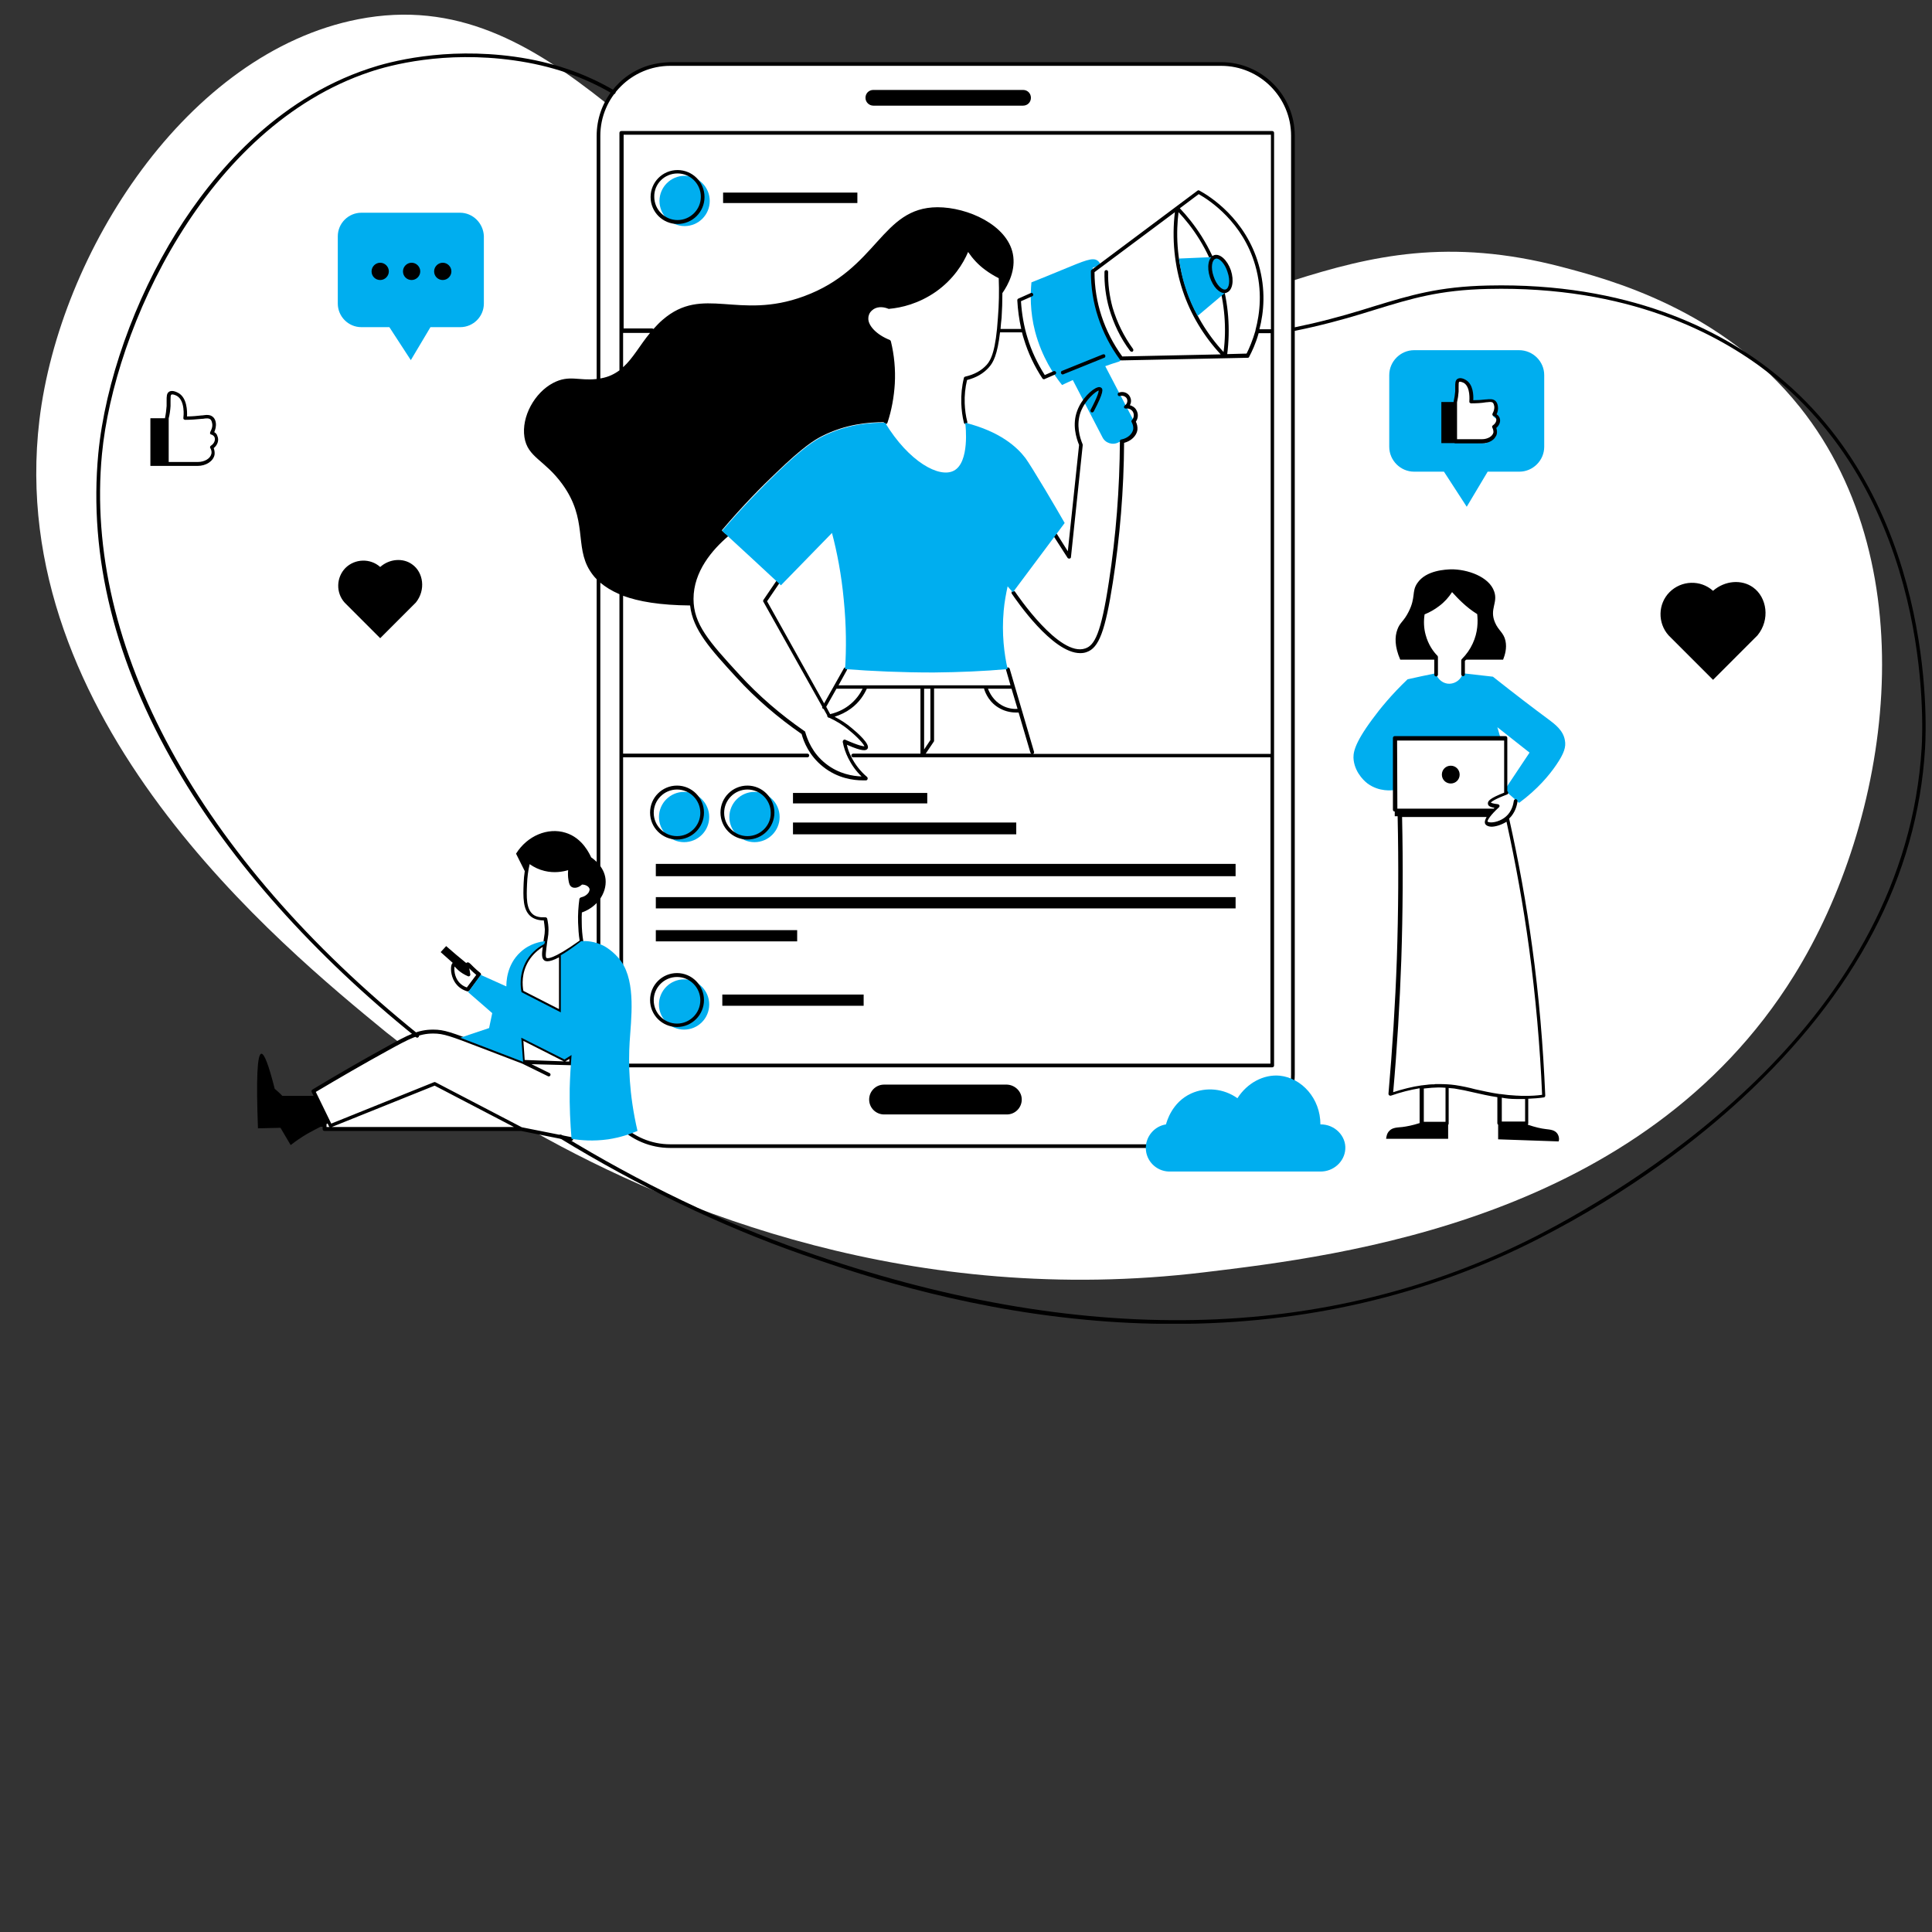
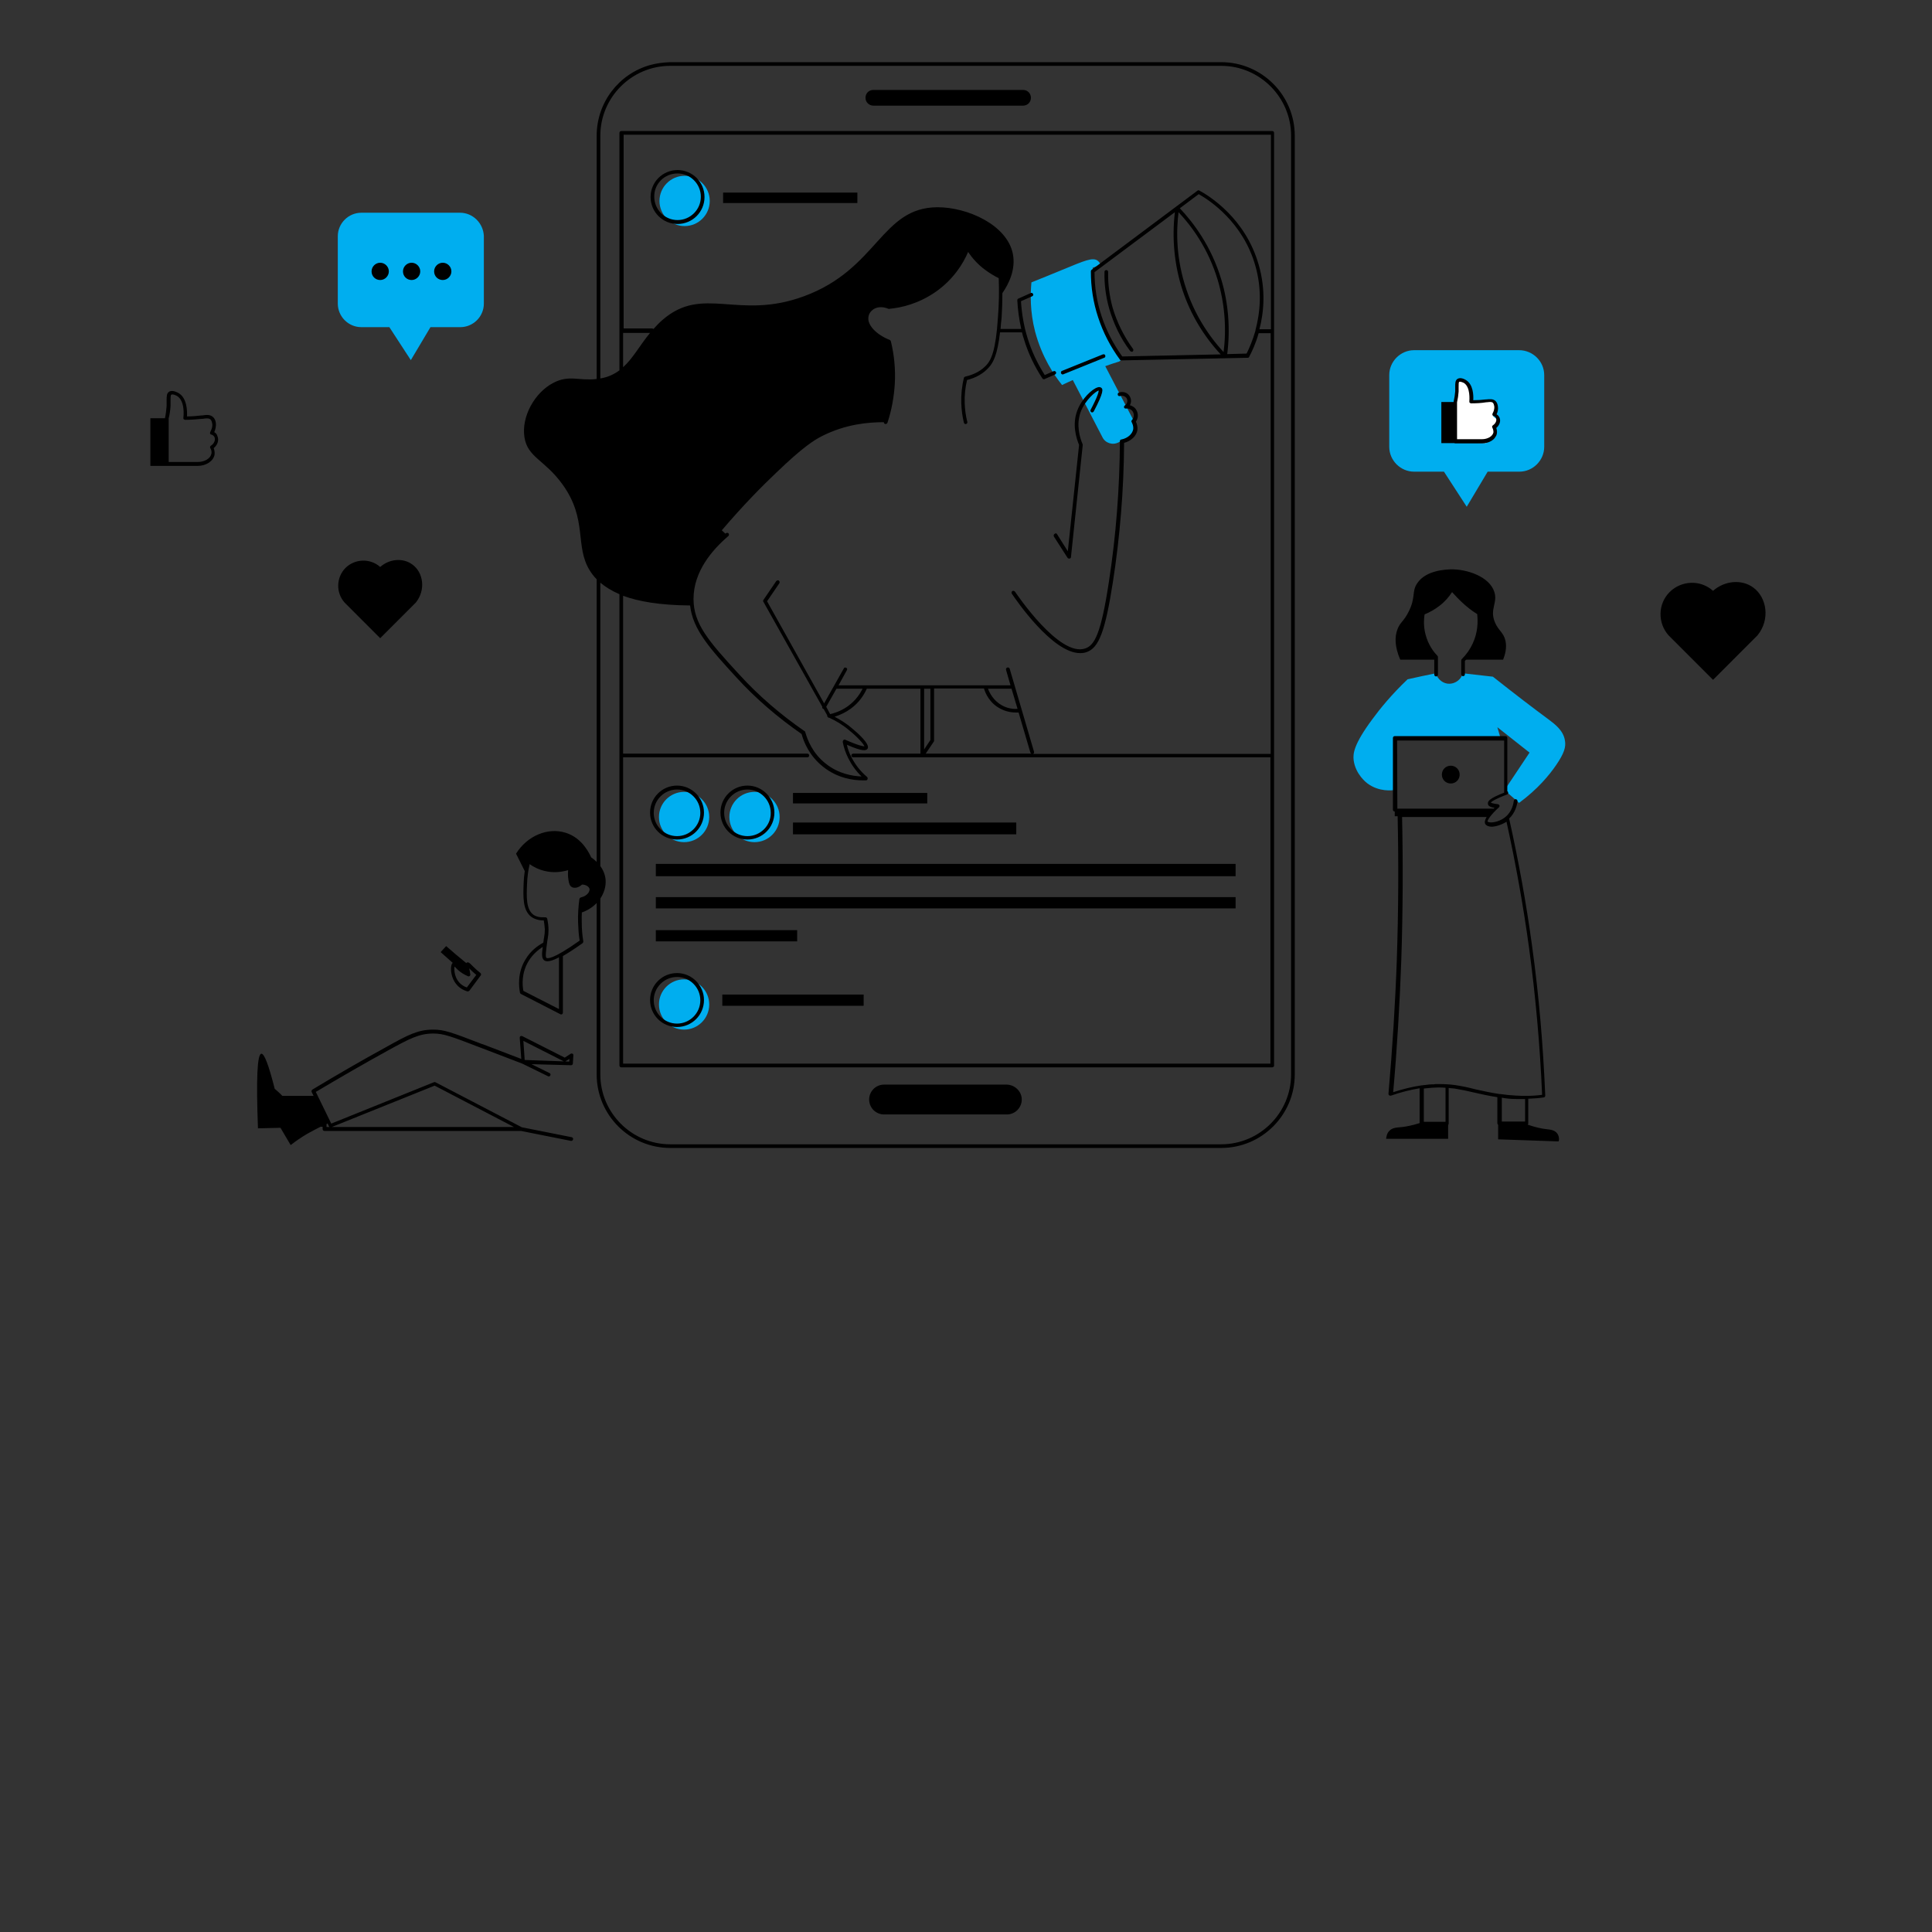
<svg xmlns="http://www.w3.org/2000/svg" width="810pt" height="810pt" viewBox="0 0 810 810" version="1.2">
  <rect x="0" y="0" width="810" height="810" fill="#333333" stroke="none" />
  <defs>
    <clipPath id="clip1">
-       <path d="M 40 22 L 807.332 22 L 807.332 555 L 40 555 Z M 40 22 " />
+       <path d="M 40 22 L 807.332 22 L 807.332 555 L 40 555 M 40 22 " />
    </clipPath>
  </defs>
  <g id="surface1">
-     <path style=" stroke:none;fill-rule:nonzero;fill:rgb(100%,100%,100%);fill-opacity:1;" d="M 254.215 43.309 C 259.156 33.535 269.25 26.84 280.992 26.84 L 511.996 26.84 C 528.566 26.84 542.066 40.34 542.066 56.918 L 542.066 117.621 C 574.66 107.297 607.473 99.508 654.77 111.914 C 674.305 117.07 721.82 129.473 754.742 170.859 C 808.406 238.367 792.602 343.965 752.109 409.059 C 688.57 511.367 562.367 526.516 504.754 533.43 C 383.383 548.031 283.848 508.293 223.379 474.152 L 218.66 473.168 L 136.246 473.168 L 136.246 466.801 L 131.527 457.25 L 167.191 436.941 C 164.996 435.184 163.352 433.867 162.035 432.879 C 117.59 396.438 1.594 301.375 16.52 176.129 C 24.969 105.766 78.301 22.117 150.184 8.066 C 191.336 0.055 222.609 18.168 254.215 43.309 " />
    <path style=" stroke:none;fill-rule:nonzero;fill:rgb(0%,68.239%,93.729%);fill-opacity:1;" d="M 316.328 332 C 310.512 332 305.793 336.723 305.793 342.539 C 305.793 348.355 310.512 353.078 316.328 353.078 C 322.145 353.078 326.863 348.355 326.863 342.539 C 326.863 336.723 322.145 332 316.328 332 Z M 287.027 73.711 C 281.211 73.711 276.492 78.434 276.492 84.246 C 276.492 90.066 281.211 94.785 287.027 94.785 C 292.844 94.785 297.562 90.066 297.562 84.246 C 297.562 78.434 292.844 73.711 287.027 73.711 Z M 286.809 410.598 C 280.992 410.598 276.273 415.316 276.273 421.137 C 276.273 426.953 280.992 431.672 286.809 431.672 C 292.625 431.672 297.344 426.953 297.344 421.137 C 297.344 415.316 292.625 410.598 286.809 410.598 Z M 286.809 332 C 280.992 332 276.273 336.723 276.273 342.539 C 276.273 348.355 280.992 353.078 286.809 353.078 C 292.625 353.078 297.344 348.355 297.344 342.539 C 297.344 336.723 292.625 332 286.809 332 Z M 472.93 183.48 L 468.98 185.457 C 466.453 186.773 463.383 185.785 462.176 183.262 L 449.773 159.332 C 448.238 159.992 446.703 160.758 445.273 161.418 C 441.984 157.355 436.824 149.781 433.973 139.023 C 431.777 130.57 431.996 123.219 432.434 118.387 C 436.715 116.633 440.996 114.984 445.383 113.117 C 454.492 109.387 458.223 107.629 460.309 109.387 C 460.969 109.938 461.297 110.59 461.406 111.035 C 460.309 111.473 459.211 111.914 458.113 112.238 C 458.004 115.973 458.223 120.582 459.32 125.633 C 461.406 136.172 465.906 143.965 469.309 148.684 C 469.418 148.684 470.074 149.125 470.188 149.891 C 470.297 150.66 469.746 151.43 468.98 151.648 C 467.113 152.195 465.246 152.855 463.383 153.516 C 467.332 161.09 471.285 168.664 475.234 176.238 C 476.332 179.09 475.453 182.164 472.93 183.48 Z M 652.465 320.695 C 649.613 324.867 644.781 330.793 636.883 336.613 L 631.613 332 C 631.285 331.781 631.066 331.562 630.734 331.234 L 631.613 330.023 L 641.27 315.535 L 627.773 304.887 L 629.09 309.387 L 585.305 309.387 L 585.305 330.902 L 584.645 331.234 C 583.656 331.344 578.281 332.109 573.344 328.488 C 572.902 328.16 568.293 324.645 567.527 318.719 C 567.195 315.977 567.527 312.133 575.316 301.594 C 578.609 297.094 583.438 291.168 590.133 284.801 C 594.082 283.922 598.035 283.043 601.984 282.273 C 602.754 284.91 605.168 286.777 607.801 286.664 C 610.324 286.555 612.629 284.801 613.289 282.273 L 625.906 283.703 C 635.344 291.168 642.809 296.875 649.5 301.812 C 651.805 303.57 655.426 306.203 656.086 310.375 C 656.637 313.121 655.758 315.863 652.465 320.695 " />
    <path style=" stroke:none;fill-rule:nonzero;fill:rgb(0%,68.239%,93.729%);fill-opacity:1;" d="M 192.871 89.188 L 151.5 89.188 C 146.121 89.188 141.621 93.578 141.621 99.066 L 141.621 127.277 C 141.621 132.656 146.012 137.16 151.5 137.16 L 163.242 137.16 L 172.242 150.988 L 180.473 137.16 L 192.98 137.16 C 198.359 137.16 202.859 132.77 202.859 127.277 L 202.859 98.961 C 202.637 93.578 198.25 89.188 192.871 89.188 Z M 647.418 157.246 L 647.418 187.324 C 647.418 193.031 642.699 197.75 636.992 197.75 L 623.711 197.75 L 614.934 212.461 L 605.387 197.75 L 592.875 197.75 C 587.168 197.75 582.449 193.031 582.449 187.324 L 582.449 157.246 C 582.449 151.539 587.168 146.816 592.875 146.816 L 636.883 146.816 C 642.699 146.816 647.418 151.539 647.418 157.246 " />
    <path style=" stroke:none;fill-rule:nonzero;fill:rgb(0%,0%,0%);fill-opacity:1;" d="M 475.125 179.859 C 475.234 178.652 474.793 177.664 474.465 177.004 C 474.246 176.676 474.355 176.348 474.574 176.129 C 475.453 175.141 475.562 173.82 475.016 172.723 C 474.465 171.734 473.258 171.078 472.051 171.297 C 471.723 171.297 471.395 171.188 471.281 170.859 C 471.172 170.527 471.281 170.199 471.613 169.98 C 472.602 169.32 472.93 168.004 472.379 167.016 C 471.832 166.137 470.625 165.699 469.637 166.027 C 469.199 166.137 468.758 166.027 468.648 165.59 C 468.539 165.148 468.648 164.711 469.09 164.602 C 470.844 163.941 472.82 164.602 473.699 166.246 C 474.355 167.457 474.355 168.773 473.699 169.871 C 474.793 170.199 475.891 170.859 476.441 171.957 C 477.32 173.492 477.211 175.359 476.223 176.785 C 476.66 177.664 476.988 178.871 476.879 180.188 C 476.551 182.715 474.246 184.91 471.281 185.676 C 471.172 205.438 469.527 225.195 466.562 244.184 C 463.383 264.492 460.75 271.629 455.59 273.383 C 454.711 273.715 453.836 273.824 452.848 273.824 C 441.215 273.824 426.07 251.648 424.203 248.906 C 423.984 248.574 424.094 248.027 424.426 247.809 C 424.754 247.586 425.191 247.699 425.52 248.027 C 426.289 249.125 444.176 275.688 455.043 271.848 C 458.883 270.531 461.625 265.699 464.918 243.855 C 467.883 224.645 469.418 204.887 469.527 184.91 L 469.527 184.688 C 469.527 184.688 469.527 184.578 469.637 184.578 C 469.637 184.578 469.637 184.469 469.746 184.469 L 469.965 184.25 L 470.188 184.25 C 472.82 183.699 474.797 181.945 475.125 179.859 Z M 443.191 223.988 L 447.688 231.121 L 452.406 186.555 C 451.199 183.59 449.445 177.992 451.641 172.176 C 453.504 167.125 457.895 163.062 460.199 162.406 C 460.75 162.188 461.297 162.297 461.625 162.516 C 462.504 163.062 462.832 164.383 458.555 172.504 C 458.332 172.832 457.895 173.055 457.566 172.832 C 457.238 172.613 457.016 172.176 457.238 171.848 C 460.309 166.027 460.637 164.273 460.637 163.723 C 459.539 163.941 455.043 167.566 453.066 172.723 C 451.09 178.211 452.738 183.48 453.836 186.117 C 453.836 186.227 453.945 186.336 453.945 186.555 L 449.008 233.535 C 449.008 233.867 448.785 234.086 448.457 234.195 L 448.238 234.195 C 448.02 234.195 447.688 234.086 447.578 233.867 L 441.871 224.977 C 441.652 224.645 441.762 224.098 442.094 223.879 C 442.531 223.438 442.969 223.547 443.191 223.988 Z M 611.969 324.758 C 611.969 326.844 610.324 328.488 608.238 328.488 C 606.152 328.488 604.508 326.844 604.508 324.758 C 604.508 322.672 606.152 321.023 608.238 321.023 C 610.324 321.023 611.969 322.672 611.969 324.758 Z M 635.566 460.762 C 635.566 460.762 635.676 460.762 635.566 460.762 C 635.676 460.762 635.676 460.762 635.566 460.762 L 639.406 460.762 L 639.406 470.203 L 629.637 470.203 L 629.637 460.215 C 631.395 460.543 633.371 460.762 635.566 460.762 Z M 610.215 454.945 C 607.91 454.613 605.605 454.504 603.301 454.504 L 602.312 454.504 C 601.984 454.504 601.547 454.504 601.215 454.613 L 600.449 454.613 C 599.57 454.613 598.801 454.727 597.922 454.836 C 597.594 454.836 597.266 454.945 596.938 454.945 C 596.605 454.945 596.387 455.055 596.059 455.055 L 595.949 455.055 C 592.109 455.602 588.156 456.59 584.098 457.906 C 585.742 439.465 586.84 420.914 587.5 402.473 C 588.156 382.605 588.266 362.406 587.828 342.539 L 623.273 342.539 C 622.617 343.637 622.285 344.734 622.727 345.504 C 622.945 345.832 623.383 346.27 624.371 346.492 C 624.59 346.492 624.918 346.602 625.25 346.602 C 627.004 346.602 629.527 345.832 631.613 344.516 C 635.453 361.969 638.637 379.641 641.051 397.316 C 643.797 417.621 645.66 438.367 646.539 459.004 C 644.234 459.336 641.93 459.445 639.625 459.445 C 638.418 459.445 637.102 459.445 635.895 459.336 L 635.676 459.336 C 633.48 459.227 631.176 459.004 628.98 458.676 L 628.652 458.676 C 624.918 458.129 621.629 457.359 618.555 456.699 C 615.703 455.934 613.066 455.383 610.215 454.945 Z M 600.34 456.043 C 600.34 456.043 600.449 456.043 600.34 456.043 C 601.215 456.043 601.984 455.934 602.863 455.934 C 603.961 455.934 604.945 455.934 606.043 456.043 L 606.043 470.312 L 596.938 470.312 L 596.938 456.371 C 598.035 456.262 599.242 456.152 600.34 456.043 Z M 585.742 310.484 L 630.625 310.484 L 630.625 332.332 C 624.699 334.637 623.602 335.844 623.824 337.051 C 623.934 337.93 624.809 338.367 626.566 338.695 L 626.238 339.027 L 585.852 339.027 Z M 652.902 475.25 C 651.805 473.715 649.941 473.605 648.184 473.387 C 646.211 473.168 643.684 472.617 640.504 471.52 C 640.613 471.41 640.723 471.191 640.723 470.969 L 640.723 460.652 C 642.918 460.543 645.113 460.434 647.195 460.102 C 647.637 460.102 647.855 459.664 647.855 459.336 C 646.977 438.48 645.223 417.512 642.367 396.875 C 639.953 378.984 636.66 360.871 632.711 343.199 C 635.234 340.781 636.004 337.711 636.223 335.953 C 636.223 335.516 636.004 335.184 635.566 335.074 C 635.125 334.965 634.797 335.293 634.688 335.734 C 634.469 337.27 633.809 340.234 631.395 342.32 C 629.309 344.188 626.129 345.062 624.371 344.734 C 623.934 344.625 623.824 344.516 623.711 344.516 C 623.383 344.074 624.922 341.66 628.43 338.477 C 628.652 338.258 628.762 337.93 628.652 337.711 C 628.543 337.379 628.32 337.27 627.992 337.16 C 625.906 336.941 625.25 336.613 625.031 336.5 C 625.25 336.172 626.348 335.184 631.832 333.098 C 632.273 332.988 632.383 332.551 632.273 332.109 C 632.164 331.891 632.055 331.781 631.945 331.672 L 631.945 309.387 C 631.945 308.949 631.613 308.621 631.176 308.621 L 584.754 308.621 C 584.316 308.621 583.988 308.949 583.988 309.387 L 583.988 339.465 C 583.988 339.906 584.316 340.234 584.754 340.234 L 584.754 342.211 L 585.961 342.211 C 586.402 362.078 586.293 382.168 585.633 402.035 C 584.973 420.805 583.766 439.797 582.121 458.566 C 582.121 458.785 582.23 459.117 582.449 459.227 C 582.668 459.336 582.891 459.445 583.219 459.336 C 587.277 457.906 591.23 456.922 595.18 456.262 L 595.18 470.859 C 592.109 471.848 589.691 472.289 587.938 472.508 C 585.633 472.727 583.766 472.727 582.449 474.152 C 581.461 475.141 581.242 476.57 581.133 477.445 L 607.141 477.445 L 607.141 471.629 C 607.25 471.52 607.363 471.301 607.363 471.082 L 607.363 456.152 C 608.129 456.262 609.008 456.262 609.777 456.371 C 612.52 456.809 615.152 457.359 617.898 458.02 C 620.859 458.676 624.043 459.445 627.773 459.992 L 627.773 470.973 C 627.773 471.191 627.883 471.41 628.102 471.52 L 628.102 477.668 L 653.453 478.543 C 653.781 477.777 653.672 476.348 652.902 475.25 Z M 596.168 266.25 C 595.289 263.176 595.18 259.773 595.84 256.59 C 595.84 256.371 596.059 256.148 596.277 256.039 C 598.473 255.273 600.559 254.062 602.422 252.637 C 604.617 250.879 606.484 248.797 607.91 246.27 C 608.02 246.051 608.238 245.941 608.57 245.941 C 608.789 245.941 609.117 246.051 609.227 246.27 C 610.652 248.027 612.191 249.781 613.836 251.32 C 615.812 253.188 618.008 254.832 620.312 256.258 C 620.531 256.371 620.641 256.59 620.641 256.809 C 621.078 260.102 621.078 265.043 618.773 270.309 C 617.676 272.836 616.031 275.141 614.164 277.117 L 614.164 282.715 C 614.164 283.152 613.836 283.484 613.398 283.484 C 612.957 283.484 612.629 283.152 612.629 282.715 L 612.629 276.895 C 612.629 276.676 612.738 276.457 612.848 276.348 C 614.824 274.371 616.359 272.176 617.457 269.762 C 619.652 265.043 619.652 260.539 619.324 257.469 C 617.02 256.039 614.934 254.395 612.957 252.527 C 611.531 251.211 610.105 249.672 608.789 248.246 C 607.363 250.441 605.605 252.418 603.41 254.062 C 601.547 255.492 599.461 256.699 597.266 257.578 C 596.828 260.43 596.938 263.395 597.703 266.141 C 598.801 270.309 600.996 273.273 602.641 274.922 C 602.754 275.031 602.863 275.25 602.863 275.469 L 602.863 282.824 C 602.863 283.262 602.531 283.594 602.094 283.594 C 601.656 283.594 601.324 283.262 601.324 282.824 L 601.324 275.797 C 599.57 273.602 597.266 270.531 596.168 266.25 Z M 182.008 113.777 C 182.008 111.801 183.652 110.152 185.629 110.152 C 187.605 110.152 189.25 111.801 189.25 113.777 C 189.25 115.754 187.605 117.398 185.629 117.398 C 183.652 117.398 182.008 115.859 182.008 113.777 Z M 168.949 113.777 C 168.949 111.801 170.594 110.152 172.57 110.152 C 174.547 110.152 176.191 111.801 176.191 113.777 C 176.191 115.754 174.547 117.398 172.57 117.398 C 170.594 117.398 168.949 115.859 168.949 113.777 Z M 155.781 113.777 C 155.781 111.801 157.426 110.152 159.402 110.152 C 161.375 110.152 163.023 111.801 163.023 113.777 C 163.023 115.754 161.375 117.398 159.402 117.398 C 157.426 117.398 155.781 115.859 155.781 113.777 Z M 284.066 72.719 C 289.441 72.719 293.832 77.109 293.832 82.492 C 293.832 87.871 289.441 92.262 284.066 92.262 C 278.688 92.262 274.301 87.871 274.301 82.492 C 274.188 77.109 278.578 72.719 284.066 72.719 Z M 284.066 93.906 C 290.32 93.906 295.371 88.859 295.371 82.598 C 295.371 76.344 290.32 71.297 284.066 71.297 C 277.812 71.297 272.762 76.344 272.762 82.598 C 272.762 88.859 277.812 93.906 284.066 93.906 Z M 238.633 445.062 L 219.977 444.402 L 219.43 436.391 L 236.328 444.953 C 236.547 445.062 236.879 445.062 237.098 444.953 L 238.742 443.965 Z M 138.223 472.504 L 136.902 472.504 L 136.902 470.09 L 137.891 472.176 C 138 472.395 138.109 472.504 138.223 472.504 Z M 182.227 455.16 L 215.477 472.504 L 139.098 472.504 Z M 239.402 446.598 C 239.84 446.598 240.168 446.27 240.168 445.941 L 240.391 442.43 C 240.391 442.098 240.281 441.879 240.059 441.77 C 239.84 441.66 239.512 441.66 239.293 441.77 L 236.77 443.418 L 218.988 434.414 C 218.77 434.305 218.441 434.305 218.223 434.414 C 218.004 434.523 217.895 434.855 217.895 435.074 L 218.551 443.965 C 215.699 442.867 209.992 440.672 202.75 437.926 L 201.762 437.598 C 189.25 432.77 186.176 431.672 181.68 431.672 L 181.57 431.672 C 175.312 431.672 171.035 433.867 162.035 438.914 C 151.609 444.625 141.184 450.66 130.977 456.809 C 130.648 457.027 130.539 457.465 130.648 457.797 L 135.258 467.125 L 135.258 473.383 C 135.258 473.824 135.586 474.152 136.027 474.152 L 218.441 474.152 L 239.402 478.324 L 239.512 478.324 C 239.84 478.324 240.168 478.105 240.281 477.664 C 240.391 477.227 240.059 476.895 239.73 476.785 L 218.77 472.613 L 182.555 453.734 C 182.336 453.625 182.117 453.625 181.898 453.734 L 138.879 471.078 L 132.406 457.797 C 142.391 451.867 152.598 445.941 162.805 440.344 C 171.582 435.512 175.754 433.316 181.57 433.316 L 181.68 433.316 C 185.957 433.316 188.922 434.414 201.211 439.137 L 202.09 439.465 C 210.43 442.648 216.684 445.062 218.988 445.941 L 229.746 451.211 C 230.074 451.43 230.621 451.211 230.73 450.879 C 230.953 450.551 230.73 450.004 230.402 449.895 L 222.832 446.16 Z M 246.863 374.043 C 246.207 375.141 245 375.906 243.57 376.238 C 243.242 376.348 243.023 376.566 242.914 376.895 C 242.473 380.188 242.254 383.48 242.363 386.773 C 242.473 389.301 242.586 391.824 243.023 394.348 C 231.281 402.691 229.414 401.812 229.086 401.594 C 228.539 401.156 228.977 398.301 229.414 394.898 C 229.523 394.348 229.523 393.91 229.637 393.469 C 229.855 392.262 229.965 391.273 229.965 389.848 C 229.965 388.312 229.746 386.664 229.414 385.129 C 229.305 384.797 228.977 384.578 228.648 384.578 L 228.539 384.578 C 226.453 384.688 224.805 384.359 223.598 383.48 C 220.527 381.176 220.746 376.016 220.965 370.637 C 221.074 367.895 221.402 365.039 222.062 362.297 C 223.93 363.613 226.012 364.602 228.316 365.148 C 232.379 366.137 235.891 365.48 238.195 364.82 C 238.086 366.137 238.086 367.453 238.305 368.773 C 238.523 370.199 238.742 371.406 239.84 371.957 C 240.938 372.504 242.586 372.176 244.012 370.859 C 245.656 370.859 246.863 371.734 247.082 372.504 C 247.305 372.613 247.191 373.383 246.863 374.043 Z M 234.465 423.109 L 219.43 415.426 C 218.988 413.121 218.551 407.961 221.625 402.91 C 223.379 400.059 225.684 398.191 227.551 396.984 C 227.109 400.059 227.109 401.594 227.988 402.473 C 228.316 402.801 228.758 403.02 229.523 403.02 C 230.512 403.02 232.051 402.582 234.355 401.375 L 234.355 423.109 Z M 243.793 368.992 C 243.57 368.992 243.461 369.102 243.242 369.211 C 242.145 370.309 241.047 370.637 240.609 370.309 C 240.281 370.09 240.059 369.43 239.949 368.223 C 239.73 366.688 239.73 365.148 239.949 363.504 C 239.949 363.285 239.84 362.953 239.73 362.734 C 239.512 362.516 239.184 362.516 238.961 362.625 C 237.098 363.395 233.258 364.383 228.867 363.285 C 226.453 362.734 224.258 361.527 222.281 359.992 C 222.062 359.77 221.844 359.77 221.516 359.879 C 221.293 359.992 221.074 360.211 220.965 360.43 C 220.195 363.613 219.648 366.906 219.539 370.199 C 219.32 376.016 219.102 381.617 222.723 384.359 C 224.039 385.348 225.902 385.895 227.988 385.895 C 228.207 387.105 228.316 388.422 228.426 389.629 C 228.426 390.945 228.316 391.824 228.098 393.031 C 227.988 393.469 227.988 393.91 227.879 394.566 C 227.879 394.789 227.77 395.008 227.77 395.227 C 225.574 396.434 222.5 398.52 220.309 402.254 C 216.797 407.961 217.562 413.887 218.004 416.191 C 218.004 416.414 218.223 416.633 218.441 416.742 L 234.902 425.195 C 235.012 425.305 235.121 425.305 235.23 425.305 C 235.34 425.305 235.562 425.305 235.672 425.195 C 235.891 425.086 236 424.754 236 424.535 L 236 400.824 C 238.086 399.617 240.828 397.863 244.23 395.445 C 244.449 395.227 244.559 395.008 244.559 394.68 C 244.121 392.043 243.902 389.41 243.902 386.773 C 243.793 383.699 244.012 380.738 244.34 377.664 C 245.984 377.223 247.414 376.238 248.18 374.918 C 248.84 373.82 248.949 372.723 248.621 371.848 C 248.07 370.09 246.098 368.992 243.793 368.992 Z M 283.848 429.145 C 278.469 429.145 274.078 424.754 274.078 419.375 C 274.078 413.996 278.469 409.605 283.848 409.605 C 289.223 409.605 293.613 413.996 293.613 419.375 C 293.613 424.754 289.223 429.145 283.848 429.145 Z M 283.848 407.961 C 277.59 407.961 272.543 413.008 272.543 419.266 C 272.543 425.523 277.59 430.574 283.848 430.574 C 290.102 430.574 295.148 425.523 295.148 419.266 C 295.148 413.121 290.102 407.961 283.848 407.961 Z M 313.367 350.551 C 307.988 350.551 303.602 346.16 303.602 340.781 C 303.602 335.402 307.988 331.012 313.367 331.012 C 318.742 331.012 323.133 335.402 323.133 340.781 C 323.242 346.16 318.742 350.551 313.367 350.551 Z M 313.367 329.363 C 307.113 329.363 302.062 334.414 302.062 340.672 C 302.062 346.93 307.113 351.977 313.367 351.977 C 319.621 351.977 324.672 346.93 324.672 340.672 C 324.672 334.523 319.621 329.363 313.367 329.363 Z M 283.848 350.551 C 278.469 350.551 274.078 346.16 274.078 340.781 C 274.078 335.402 278.469 331.012 283.848 331.012 C 289.223 331.012 293.613 335.402 293.613 340.781 C 293.613 346.16 289.223 350.551 283.848 350.551 Z M 283.848 329.363 C 277.59 329.363 272.543 334.414 272.543 340.672 C 272.543 346.93 277.59 351.977 283.848 351.977 C 290.102 351.977 295.148 346.93 295.148 340.672 C 295.148 334.523 290.102 329.363 283.848 329.363 Z M 444.836 156.477 C 444.727 156.035 444.836 155.598 445.273 155.488 L 462.395 148.574 C 462.832 148.461 463.273 148.574 463.383 149.012 C 463.492 149.449 463.383 149.891 462.941 150 L 445.824 156.914 C 445.715 156.914 445.605 157.023 445.496 157.023 C 445.273 156.914 444.945 156.805 444.836 156.477 Z M 475.016 146.266 C 475.234 146.598 475.234 147.035 474.906 147.363 C 474.797 147.477 474.574 147.477 474.465 147.477 C 474.246 147.477 474.027 147.363 473.809 147.145 C 469.746 141.766 466.895 135.73 465.027 129.363 C 463.602 124.312 462.941 119.152 463.055 113.996 C 463.055 113.559 463.383 113.227 463.82 113.227 C 464.262 113.227 464.59 113.559 464.59 113.996 C 464.48 119.043 465.137 124.094 466.453 128.922 C 468.32 135.18 471.172 141 475.016 146.266 Z M 196.711 405.984 L 197.371 406.645 C 198.141 407.41 198.906 408.07 199.676 408.73 L 195.727 413.996 C 194.406 413.559 193.312 412.789 192.434 411.801 C 190.457 409.496 190.348 406.422 190.566 405.215 L 190.676 405.324 L 191.992 406.645 C 193.199 407.742 194.629 408.617 196.164 409.277 C 196.383 409.387 196.711 409.387 196.934 409.168 C 197.152 408.949 197.262 408.617 197.152 408.398 C 197.043 407.301 196.824 406.535 196.711 405.984 Z M 187.055 396.652 C 186.289 397.531 185.52 398.301 184.75 399.18 L 189.801 403.68 C 189.578 403.898 189.359 404.227 189.25 404.668 C 188.812 406.422 189.141 410.156 191.445 412.789 C 192.543 414.109 194.078 415.094 195.945 415.645 L 196.164 415.645 C 196.383 415.645 196.602 415.535 196.824 415.316 L 201.543 408.949 C 201.652 408.84 201.762 408.617 201.652 408.398 C 201.652 408.18 201.543 408.07 201.32 407.852 C 200.336 407.082 199.457 406.312 198.578 405.438 L 197.699 404.559 C 196.934 403.789 196.383 403.238 195.727 403.57 C 195.617 403.57 195.504 403.68 195.504 403.789 C 192.652 401.484 189.801 399.07 187.055 396.652 Z M 261.238 139.57 L 272.543 139.57 C 268.262 144.73 265.41 150.219 261.238 153.953 Z M 511.996 117.07 C 507.828 103.234 500.363 93.355 494.656 87.32 L 502.559 81.395 C 507.277 84.027 521.105 93.25 526.262 111.25 C 529.336 121.898 528.238 131.34 526.371 138.363 L 526.371 138.582 C 525.164 142.754 523.738 146.047 522.641 148.242 L 514.52 148.461 C 515.84 138.035 515.07 127.168 511.996 117.066 Z M 495.863 121.898 C 499.156 131.777 504.645 140.887 511.777 148.574 L 470.516 149.449 C 466.785 144.293 463.82 138.582 461.844 132.547 C 459.871 126.617 458.883 120.363 458.883 114.105 L 492.574 88.965 C 491.258 99.941 492.352 111.363 495.863 121.898 Z M 512.984 147.586 C 506.07 140.121 500.582 131.008 497.402 121.348 C 493.012 108.508 493.121 96.867 494.109 88.965 C 499.707 94.898 506.621 104.332 510.57 117.508 C 513.422 127.168 514.301 137.594 512.984 147.586 Z M 532.629 138.035 L 528.02 138.035 C 529.883 130.898 530.762 121.461 527.691 110.922 C 522.203 91.711 507.277 82.273 502.777 79.855 C 502.559 79.746 502.23 79.746 502.012 79.965 L 457.676 113.117 C 457.457 113.227 457.348 113.445 457.348 113.777 C 457.348 120.363 458.332 126.84 460.418 133.094 C 462.504 139.461 465.578 145.391 469.527 150.77 C 469.637 150.988 469.855 151.098 470.188 151.098 L 523.082 150 C 523.41 150 523.629 149.891 523.738 149.559 C 524.836 147.477 526.484 144.07 527.691 139.68 L 532.738 139.68 L 532.738 316.082 L 433.094 316.082 C 433.422 315.973 433.641 315.535 433.531 315.203 L 423.328 280.406 C 423.219 279.969 422.777 279.75 422.34 279.859 C 421.898 279.969 421.68 280.406 421.789 280.848 L 423.656 287.324 L 351.555 287.324 L 355.066 280.957 C 355.289 280.625 355.18 280.078 354.738 279.969 C 354.41 279.75 353.859 279.859 353.75 280.297 L 345.52 294.898 L 321.598 252.086 L 326.754 244.512 C 326.977 244.184 326.863 243.742 326.535 243.414 C 326.207 243.195 325.766 243.305 325.438 243.633 L 320.062 251.539 C 319.953 251.758 319.84 252.086 320.062 252.305 L 344.754 296.324 C 344.645 296.652 344.754 296.98 345.082 297.203 L 345.301 297.203 L 346.836 299.945 C 346.836 300.055 346.727 300.164 346.836 300.277 C 346.949 300.605 347.277 300.934 347.605 300.934 L 347.715 300.934 C 350.789 302.359 353.641 304.117 356.164 306.312 C 359.566 309.059 362.09 311.91 362.422 312.898 C 361.871 312.898 360.117 312.68 354.41 310.156 C 354.191 310.047 353.859 310.047 353.641 310.266 C 353.422 310.484 353.312 310.703 353.312 311.031 C 353.75 313.34 354.52 315.645 355.617 317.84 C 357.043 320.691 358.91 323.328 361.215 325.523 C 357.703 325.414 351.668 324.535 346.18 320.145 C 340.582 315.754 338.496 310.047 337.621 306.973 C 337.621 306.75 337.512 306.641 337.289 306.531 C 327.305 299.617 318.086 291.715 309.965 282.82 C 297.016 268.77 290.762 261.527 290.762 251.098 C 290.762 239.574 298.66 230.461 305.355 224.754 C 305.684 224.535 305.684 223.984 305.465 223.656 C 305.246 223.328 304.699 223.328 304.367 223.547 C 304.258 223.656 304.148 223.656 304.148 223.766 C 303.602 223.328 303.16 222.777 302.613 222.34 C 311.5 211.91 319.402 203.898 325.438 198.188 C 336.961 187.102 341.461 184.469 344.645 182.82 C 354.629 177.77 364.176 177.004 370.543 177.004 C 370.543 177.332 370.762 177.66 371.09 177.77 L 371.309 177.77 C 371.641 177.77 371.969 177.551 372.078 177.223 C 373.832 171.953 374.82 166.355 375.152 160.867 C 375.48 154.938 374.93 148.902 373.504 143.086 C 373.395 142.863 373.285 142.645 373.066 142.535 C 367.469 140.34 363.738 136.387 364.066 133.203 C 364.066 132.766 364.285 131.23 365.602 130.133 C 367.25 128.594 369.883 128.375 372.516 129.473 C 372.625 129.473 372.738 129.582 372.848 129.473 C 377.785 129.035 385.137 127.387 392.488 122.227 C 399.734 117.07 403.793 110.59 405.879 105.648 C 407.852 108.508 410.156 111.031 413.012 113.117 C 414.766 114.434 416.742 115.641 418.719 116.629 C 418.938 122.117 418.828 127.715 418.387 133.094 C 417.512 146.926 415.535 150.879 413.668 152.965 C 411.477 155.379 408.512 157.023 404.672 157.902 C 404.34 158.012 404.121 158.23 404.121 158.453 C 403.246 161.965 402.914 165.477 403.023 169.102 C 403.133 171.844 403.465 174.59 404.121 177.223 C 404.23 177.66 404.672 177.883 405 177.77 C 405.438 177.66 405.66 177.223 405.551 176.895 C 404.891 174.367 404.562 171.734 404.453 169.098 C 404.34 165.805 404.672 162.512 405.438 159.328 C 409.281 158.344 412.352 156.586 414.656 153.953 C 416.414 151.977 418.168 148.793 419.266 139.352 L 428.484 139.352 C 428.703 140.23 428.922 141.219 429.254 142.098 C 431.008 147.914 433.641 153.512 437.043 158.672 C 437.152 158.891 437.484 159 437.703 159 C 437.812 159 437.922 159 438.031 158.891 L 442.312 157.023 C 442.75 156.805 442.859 156.367 442.75 156.035 C 442.531 155.598 442.094 155.488 441.762 155.598 L 438.031 157.246 C 434.961 152.414 432.434 147.145 430.789 141.656 C 429.254 136.719 428.375 131.559 428.047 126.289 L 432.766 124.203 C 433.203 123.984 433.312 123.543 433.094 123.215 C 432.875 122.777 432.434 122.668 432.105 122.887 L 426.949 125.191 C 426.617 125.301 426.508 125.629 426.508 125.961 C 426.73 130.02 427.277 133.973 428.156 137.926 L 419.484 137.926 C 419.594 136.496 419.707 134.961 419.926 133.203 C 420.145 129.801 420.254 126.398 420.254 122.887 C 422.777 119.266 425.961 113.117 424.645 106.422 C 422.23 94.348 405.77 86.883 393.039 86.883 C 369.336 86.988 368.129 112.785 337.07 124.203 C 309.418 134.414 294.82 119.375 277.812 134.082 C 276.383 135.289 275.176 136.609 273.969 137.926 C 273.859 137.816 273.641 137.707 273.422 137.707 L 261.461 137.707 L 261.461 56.477 L 532.848 56.477 L 532.848 138.035 Z M 412.57 288.75 C 413.121 290.617 414.875 294.785 419.375 297.094 C 421.789 298.41 424.312 298.738 426.07 298.738 L 427.059 298.738 L 431.996 315.535 C 432.105 315.754 432.324 315.973 432.543 315.973 L 388.102 315.973 L 391.504 310.922 C 391.613 310.812 391.613 310.703 391.613 310.484 L 391.613 288.641 L 412.57 288.641 Z M 426.617 297.203 C 424.973 297.312 422.559 297.094 420.145 295.773 C 416.523 293.801 414.875 290.508 414.219 288.75 L 424.094 288.75 Z M 390.074 288.75 L 390.074 310.266 L 387.441 314.215 L 387.441 288.75 Z M 346.398 296.324 L 350.68 288.75 L 361.652 288.75 C 360.555 290.945 358.801 293.578 355.727 295.883 C 353.531 297.531 350.898 298.738 348.043 299.398 Z M 261.238 317.508 L 338.496 317.508 C 338.938 317.508 339.266 317.18 339.266 316.742 C 339.266 316.301 338.938 315.973 338.496 315.973 L 261.238 315.973 L 261.238 249.781 C 267.715 252.195 276.715 253.734 289.332 253.844 C 290.43 264.051 297.895 272.176 308.758 284.031 C 316.879 292.922 326.098 300.824 336.082 307.738 C 336.961 311.031 339.266 316.852 345.082 321.461 C 351.227 326.402 358.031 327.168 361.652 327.168 L 363.078 327.168 C 363.41 327.168 363.629 326.949 363.738 326.621 C 363.848 326.293 363.738 325.961 363.52 325.742 C 360.664 323.328 358.469 320.473 356.824 317.18 C 356.055 315.645 355.398 313.996 355.066 312.242 C 361.98 315.312 363.188 314.656 363.738 313.887 C 364.945 312.02 359.457 307.191 357.043 305.215 C 354.848 303.348 352.434 301.812 349.91 300.496 C 352.324 299.727 354.629 298.629 356.715 297.094 C 360.336 294.457 362.312 291.164 363.41 288.75 L 385.906 288.75 L 385.906 315.973 L 357.703 315.973 C 357.262 315.973 356.934 316.301 356.934 316.742 C 356.934 317.18 357.262 317.508 357.703 317.508 L 532.629 317.508 L 532.629 445.941 L 261.238 445.941 Z M 541.297 450.441 C 541.297 466.578 528.129 479.75 511.996 479.75 L 280.992 479.75 C 264.863 479.75 251.691 466.578 251.691 450.441 L 251.691 244.293 C 253.777 246.047 256.41 247.695 259.703 249.121 L 259.703 446.711 C 259.703 447.148 260.031 447.477 260.473 447.477 L 533.395 447.477 C 533.836 447.477 534.164 447.148 534.164 446.711 L 534.164 55.707 C 534.164 55.266 533.836 54.938 533.395 54.938 L 260.473 54.938 C 260.031 54.938 259.703 55.266 259.703 55.703 L 259.703 155.27 C 257.617 156.805 255.203 158.012 252.242 158.562 C 252.023 158.562 251.801 158.672 251.691 158.672 L 251.691 56.914 C 251.691 40.777 264.863 27.605 280.992 27.605 L 511.996 27.605 C 528.129 27.605 541.297 40.777 541.297 56.914 Z M 272.543 27.277 C 259.594 30.898 250.156 42.863 250.156 56.914 L 250.156 158.891 C 242.695 159.77 238.633 157.023 231.938 160.539 C 224.148 164.598 218.551 174.699 219.867 183.262 C 221.184 191.82 228.316 192.699 235.781 203.02 C 246.535 217.836 240.828 228.926 247.305 239.242 C 248.07 240.449 248.949 241.656 250.156 242.867 L 250.156 450.441 C 250.156 467.457 263.984 481.285 280.992 481.285 L 511.996 481.285 C 529.008 481.285 542.836 467.457 542.836 450.441 L 542.836 56.914 C 542.836 39.898 529.008 26.066 511.996 26.066 L 280.992 26.066 C 278.031 26.18 275.285 26.508 272.543 27.277 " />
    <path style=" stroke:none;fill-rule:nonzero;fill:rgb(100%,100%,100%);fill-opacity:1;" d="M 610.871 165.258 L 611.422 159.551 L 614.273 159.992 L 617.129 165.809 L 616.578 168.664 L 625.906 167.895 L 627.336 170.75 L 626.016 174.59 L 628.102 176.238 L 626.457 179.641 L 627.004 183.262 L 622.945 185.785 L 608.68 185.238 L 609.887 179.641 L 610.871 165.258 " />
    <path style=" stroke:none;fill-rule:nonzero;fill:rgb(0%,0%,0%);fill-opacity:1;" d="M 88.398 186.883 C 88.066 187.105 87.961 187.543 88.18 187.871 C 88.836 188.969 88.727 189.848 88.617 190.289 C 88.18 192.262 85.766 193.691 82.91 193.691 L 70.727 193.691 L 70.727 175.359 C 71.168 173.711 71.387 171.957 71.5 170.199 L 71.5 167.895 C 71.5 166.578 71.5 165.699 71.824 165.48 C 72.266 165.148 73.473 165.59 74.242 166.027 C 77.641 168.113 76.988 174.48 76.875 175.25 C 76.875 175.469 76.875 175.688 77.094 175.797 C 77.207 175.906 77.422 176.016 77.641 176.016 C 80.168 176.016 82.582 175.797 84.887 175.578 L 85.105 175.578 C 86.422 175.359 87.629 175.25 88.285 175.906 C 88.727 176.348 88.836 177.004 88.945 177.445 C 89.277 178.98 88.508 180.406 88.18 181.066 C 88.066 181.285 88.066 181.504 88.066 181.727 C 88.18 181.945 88.285 182.164 88.508 182.164 C 88.945 182.273 89.605 182.602 89.934 183.262 C 90.375 184.359 89.934 185.898 88.398 186.883 Z M 89.824 181.176 C 90.262 180.188 90.703 178.762 90.48 177.227 C 90.375 176.566 90.156 175.578 89.277 174.809 C 88.066 173.711 86.422 173.93 84.887 174.152 L 84.668 174.152 C 82.691 174.371 80.605 174.59 78.41 174.59 C 78.52 172.285 78.41 166.906 74.898 164.82 C 74.461 164.602 72.266 163.285 70.84 164.273 C 69.855 164.93 69.855 166.246 69.855 168.004 L 69.855 170.199 C 69.742 171.848 69.523 173.602 69.191 175.141 L 69.191 175.359 L 63.047 175.359 L 63.047 195.336 L 82.801 195.336 C 86.422 195.336 89.383 193.359 89.934 190.727 C 90.043 190.066 90.043 189.078 89.605 187.871 C 91.254 186.555 91.91 184.469 91.141 182.824 C 90.922 181.945 90.375 181.504 89.824 181.176 Z M 174.324 252.637 L 159.402 267.566 L 144.477 252.637 C 140.746 248.465 140.965 242.098 144.805 238.148 C 148.758 234.195 155.23 233.977 159.402 237.707 C 163.352 234.195 169.059 233.867 172.789 236.609 C 177.508 239.902 178.605 247.367 174.324 252.637 Z M 610.871 168.664 C 611.203 167.234 611.422 165.699 611.531 164.16 L 611.531 162.188 C 611.531 161.199 611.531 160.32 611.75 160.102 C 612.082 159.883 613.066 160.211 613.727 160.539 C 616.578 162.297 616.031 167.785 616.031 168.332 C 616.031 168.555 616.031 168.773 616.25 168.883 C 616.359 168.992 616.578 169.102 616.801 169.102 C 618.992 169.102 621.078 168.992 623.055 168.664 L 623.273 168.664 C 624.371 168.555 625.359 168.332 625.906 168.883 C 626.238 169.211 626.348 169.762 626.457 170.199 C 626.676 171.516 626.129 172.723 625.797 173.273 C 625.688 173.492 625.688 173.711 625.688 173.93 C 625.797 174.152 625.906 174.371 626.129 174.371 C 626.348 174.48 627.004 174.699 627.223 175.359 C 627.555 176.129 627.223 177.445 625.906 178.324 C 625.578 178.543 625.469 178.98 625.688 179.309 C 626.129 180.188 626.129 180.848 626.129 181.285 C 625.797 182.934 623.711 184.141 621.297 184.141 L 610.875 184.141 Z M 610.105 185.898 L 621.297 185.898 C 624.48 185.898 627.113 184.141 627.555 181.836 C 627.664 181.285 627.664 180.406 627.336 179.422 C 628.762 178.211 629.309 176.457 628.652 175.027 C 628.32 174.371 627.883 173.93 627.445 173.711 C 627.883 172.832 628.211 171.625 627.992 170.309 C 627.883 169.762 627.773 168.883 627.004 168.113 C 625.906 167.125 624.48 167.344 623.164 167.457 L 622.945 167.457 C 621.297 167.676 619.543 167.785 617.676 167.785 C 617.785 165.699 617.676 161.199 614.605 159.332 C 614.055 159.004 612.301 158.016 610.984 158.895 C 610.105 159.551 610.105 160.648 610.105 162.188 L 610.105 164.051 C 609.996 165.48 609.777 166.906 609.445 168.332 L 609.445 168.555 L 604.289 168.555 L 604.289 185.785 L 609.777 185.785 C 609.887 185.898 609.996 185.898 610.105 185.898 Z M 630.188 276.566 L 613.289 276.566 C 614.715 275.141 616.469 272.945 617.895 269.871 C 620.422 264.273 620.09 259.113 619.762 256.809 C 617.785 255.602 615.48 253.953 613.176 251.758 C 611.203 250.004 609.664 248.246 608.457 246.711 C 607.473 248.355 605.715 250.992 602.754 253.297 C 600.34 255.16 598.035 256.258 596.387 256.809 C 596.059 258.676 595.73 262.078 596.715 266.141 C 597.922 270.859 600.449 273.824 601.875 275.25 L 601.875 276.566 L 587.059 276.566 C 584.645 270.969 584.754 266.906 585.852 263.945 C 586.949 260.871 588.484 260.648 590.57 256.48 C 593.645 250.441 591.777 248.027 594.191 244.516 C 597.922 238.914 606.484 238.805 608.238 238.695 C 615.152 238.586 624.371 241.77 626.457 248.027 C 628.102 252.746 624.371 255.383 626.785 260.98 C 628.211 264.383 630.406 265.152 631.176 268.664 C 631.832 271.738 630.957 274.59 630.188 276.566 Z M 359.457 85.129 L 303.16 85.129 L 303.16 80.738 L 359.457 80.738 Z M 253.887 368.664 C 254.438 374.594 250.156 380.738 243.133 382.824 C 243.242 380.738 243.352 378.762 243.68 376.898 C 246.973 376.348 248.512 373.605 247.961 371.848 C 247.523 370.641 245.875 369.652 243.793 369.762 C 242.473 370.969 241.156 371.52 240.168 370.969 C 239.512 370.641 239.293 369.652 239.074 368.336 C 238.852 367.238 238.742 365.48 239.074 363.395 C 237.535 364.055 233.477 365.262 228.539 364.055 C 225.246 363.285 222.941 361.641 221.625 360.652 C 221.074 362.629 220.746 364.492 220.527 366.25 C 219.102 363.504 217.781 360.652 216.355 357.906 C 221.074 350.332 229.746 346.82 237.098 349.125 C 244.34 351.32 247.305 358.348 247.852 359.445 C 248.621 359.992 253.34 363.176 253.887 368.664 Z M 302.832 416.965 L 362.09 416.965 L 362.09 421.684 L 302.832 421.684 Z M 334.219 394.68 L 274.957 394.68 L 274.957 389.961 L 334.219 389.961 Z M 274.957 376.129 L 518.031 376.129 L 518.031 380.848 L 274.957 380.848 Z M 274.957 362.188 L 518.031 362.188 L 518.031 367.348 L 274.957 367.348 Z M 332.461 344.844 L 426.07 344.844 L 426.07 349.785 L 332.461 349.785 Z M 388.758 332.441 L 388.758 336.832 L 332.461 336.832 L 332.461 332.441 Z M 428.375 460.98 C 428.375 464.383 425.633 467.238 422.121 467.238 L 370.652 467.238 C 367.25 467.238 364.395 464.496 364.395 460.98 C 364.395 457.578 367.141 454.727 370.652 454.727 L 422.121 454.727 C 425.52 454.836 428.375 457.578 428.375 460.98 Z M 366.152 44.293 L 428.922 44.293 C 430.789 44.293 432.215 42.863 432.215 41 C 432.215 39.133 430.789 37.707 428.922 37.707 L 366.152 37.707 C 364.285 37.707 362.859 39.133 362.859 41 C 362.859 42.863 364.395 44.293 366.152 44.293 Z M 718.199 285.02 L 699.543 266.359 C 694.934 261.199 695.043 253.188 699.98 248.246 C 704.922 243.305 712.93 242.977 718.199 247.699 C 723.246 243.305 730.27 242.867 734.988 246.27 C 740.805 250.441 742.23 259.773 736.855 266.359 Z M 137.781 470.859 C 137.234 471.082 136.684 471.301 136.137 471.629 L 136.137 472.398 L 134.379 472.398 C 132.625 473.277 130.758 474.266 128.781 475.363 C 126.148 476.898 123.844 478.543 121.867 480.082 C 120.336 477.445 118.906 475.031 117.59 472.836 C 114.406 472.945 111.332 472.945 108.152 473.055 C 107.383 452.418 107.82 441.992 109.578 441.773 C 110.785 441.66 112.652 446.492 115.172 456.48 C 116.164 457.359 117.262 458.238 118.359 459.445 L 132.293 459.445 L 135.586 465.371 L 135.695 466.91 C 136.465 468.227 137.125 469.543 137.781 470.859 " />
-     <path style=" stroke:none;fill-rule:nonzero;fill:rgb(0%,68.239%,93.729%);fill-opacity:1;" d="M 502.121 132.438 C 506.289 128.926 510.57 125.305 514.742 121.789 C 514.961 121.352 517.047 117.73 515.398 113.449 C 513.863 109.387 510.023 107.961 509.582 107.742 C 504.535 107.961 499.375 108.18 494.328 108.395 C 494.77 111.914 495.535 116.301 497.184 121.133 C 498.609 125.633 500.363 129.363 502.121 132.438 Z M 553.59 471.41 C 553.59 460.543 545.797 451.98 536.578 450.992 C 529.773 450.332 522.859 454.066 518.801 460.434 C 513.094 456.371 505.633 455.602 499.375 458.457 C 491.258 462.188 489.172 470.312 488.84 471.41 C 483.902 472.18 480.281 476.57 480.391 481.508 C 480.5 486.668 484.672 490.949 489.938 491.168 L 553.48 491.168 C 559.074 491.277 563.684 486.996 564.016 481.84 C 564.453 476.348 559.625 471.301 553.59 471.41 Z M 263.984 436.832 C 264.531 427.609 266.727 412.023 260.473 403.133 C 257.398 398.742 253.121 396.547 253.121 396.547 C 249.277 394.57 245.656 394.461 243.68 394.57 C 240.281 397.203 237.426 399.18 235.121 400.496 L 235.121 424.43 L 218.66 415.977 C 218.332 414.547 217.344 408.512 220.855 402.582 C 223.27 398.633 226.562 396.656 228.207 395.777 C 228.316 395.449 228.426 395.008 228.539 394.57 C 226.781 394.789 222.281 395.449 218.332 399.07 C 212.188 404.559 212.297 412.352 212.297 413.562 L 201.543 408.73 L 196.273 415.977 L 206.371 424.758 L 205.055 431.016 L 192.98 435.074 L 219.32 445.176 L 218.551 435.074 L 236.656 444.188 L 239.621 442.32 C 239.293 446.711 238.961 451.43 238.852 456.371 C 238.742 463.945 239.074 470.969 239.621 477.445 C 243.352 478.105 248.73 478.543 254.984 477.668 C 260.031 476.898 264.203 475.473 267.277 474.152 C 263.652 458.566 263.434 445.832 263.984 436.832 Z M 429.91 192.043 C 426.398 187.434 419.375 180.957 404.672 177.227 C 404.891 178.652 406.535 193.801 399.953 197.312 C 393.918 200.605 381.078 193.691 371.09 177.227 C 364.836 177.113 354.957 177.883 344.754 183.043 C 341.57 184.688 337.07 187.324 325.547 198.41 C 319.621 204.117 311.609 212.242 302.723 222.559 C 310.953 230.133 319.184 237.707 327.414 245.391 L 348.812 223.438 C 350.898 231.34 352.762 240.781 353.75 251.43 C 354.848 262.406 354.848 272.176 354.301 280.52 C 365.715 281.398 378.113 281.945 391.391 281.945 C 402.367 281.836 412.684 281.398 422.449 280.52 C 421.023 274.152 419.926 265.809 420.801 256.039 C 421.133 252.309 421.789 248.906 422.449 245.832 C 423.219 246.711 423.875 247.477 424.645 248.355 L 446.371 219.266 C 444.508 215.973 441.652 211.145 438.141 205.215 C 433.641 197.75 431.336 194.02 429.91 192.043 " />
-     <path style=" stroke:none;fill-rule:nonzero;fill:rgb(0%,0%,0%);fill-opacity:1;" d="M 510.023 108.395 C 509.91 108.395 509.801 108.395 509.582 108.508 C 508.156 108.945 507.496 112.133 508.812 115.863 C 510.023 119.594 512.438 121.789 513.863 121.352 C 515.289 120.914 515.949 117.73 514.629 113.996 C 513.535 110.484 511.34 108.395 510.023 108.395 Z M 513.422 122.887 C 511.117 122.887 508.594 120.254 507.277 116.301 C 505.852 111.914 506.621 107.848 509.035 106.973 C 511.449 106.199 514.52 108.945 516.059 113.336 C 517.484 117.73 516.715 121.789 514.301 122.668 C 513.973 122.887 513.754 122.887 513.422 122.887 " />
    <g clip-path="url(#clip1)" clip-rule="nonzero">
-       <path style=" stroke:none;fill-rule:nonzero;fill:rgb(0%,0%,0%);fill-opacity:1;" d="M 175.531 434.746 C 175.754 434.418 175.754 433.977 175.422 433.648 C 83.348 359.445 35.066 270.859 42.746 190.398 C 47.793 137.707 86.094 53.184 155.121 30.133 C 163.57 27.277 186.289 21.242 215.367 25.301 C 231.062 27.496 244.559 32.105 256.852 39.352 C 257.18 39.57 257.727 39.465 257.949 39.133 C 258.168 38.805 258.059 38.254 257.727 38.035 C 245.219 30.684 231.5 25.961 215.699 23.766 C 186.289 19.707 163.242 25.852 154.793 28.707 C 115.285 41.766 89.164 73.164 74.133 97.199 C 56.355 125.633 44.066 160.43 41.211 190.176 C 37.148 233.316 48.125 277.664 74.02 322.121 C 96.848 361.418 131.637 400.387 174.434 434.855 C 174.547 434.965 174.766 435.074 174.875 435.074 C 175.094 435.074 175.312 434.965 175.531 434.746 Z M 492.242 555.055 C 480.062 555.055 467.66 554.508 455.043 553.297 C 399.512 548.141 355.066 532.441 336.082 525.855 C 302.504 514.109 267.387 497.207 234.574 477.117 C 234.242 476.898 234.133 476.461 234.355 476.02 C 234.574 475.691 235.012 475.582 235.449 475.801 C 268.262 495.887 303.27 512.684 336.742 524.43 C 452.738 565.152 556.113 563.066 644.016 518.281 C 690.105 494.57 798.75 427.391 805.664 313.559 C 806.32 303.133 809.832 209.828 741.684 156.477 C 720.176 139.684 682.312 119.816 623.934 121.133 C 603.41 121.57 591.668 125.195 576.633 129.805 C 569.281 132.109 560.941 134.633 550.516 137.047 C 548.98 137.379 546.344 138.035 542.945 138.695 C 542.504 138.805 542.176 138.477 542.066 138.145 C 541.957 137.707 542.285 137.379 542.613 137.27 C 546.016 136.5 548.648 135.949 550.188 135.621 C 560.504 133.207 568.844 130.684 576.195 128.375 C 591.34 123.766 603.191 120.145 623.934 119.703 C 682.645 118.387 720.941 138.367 742.562 155.379 C 811.367 209.168 807.746 303.242 807.09 313.777 C 803.906 367.129 778.008 416.523 730.16 460.652 C 713.152 476.348 684.508 499.293 644.344 519.707 C 598.145 543.199 547.113 555.055 492.242 555.055 " />
-     </g>
+       </g>
  </g>
</svg>